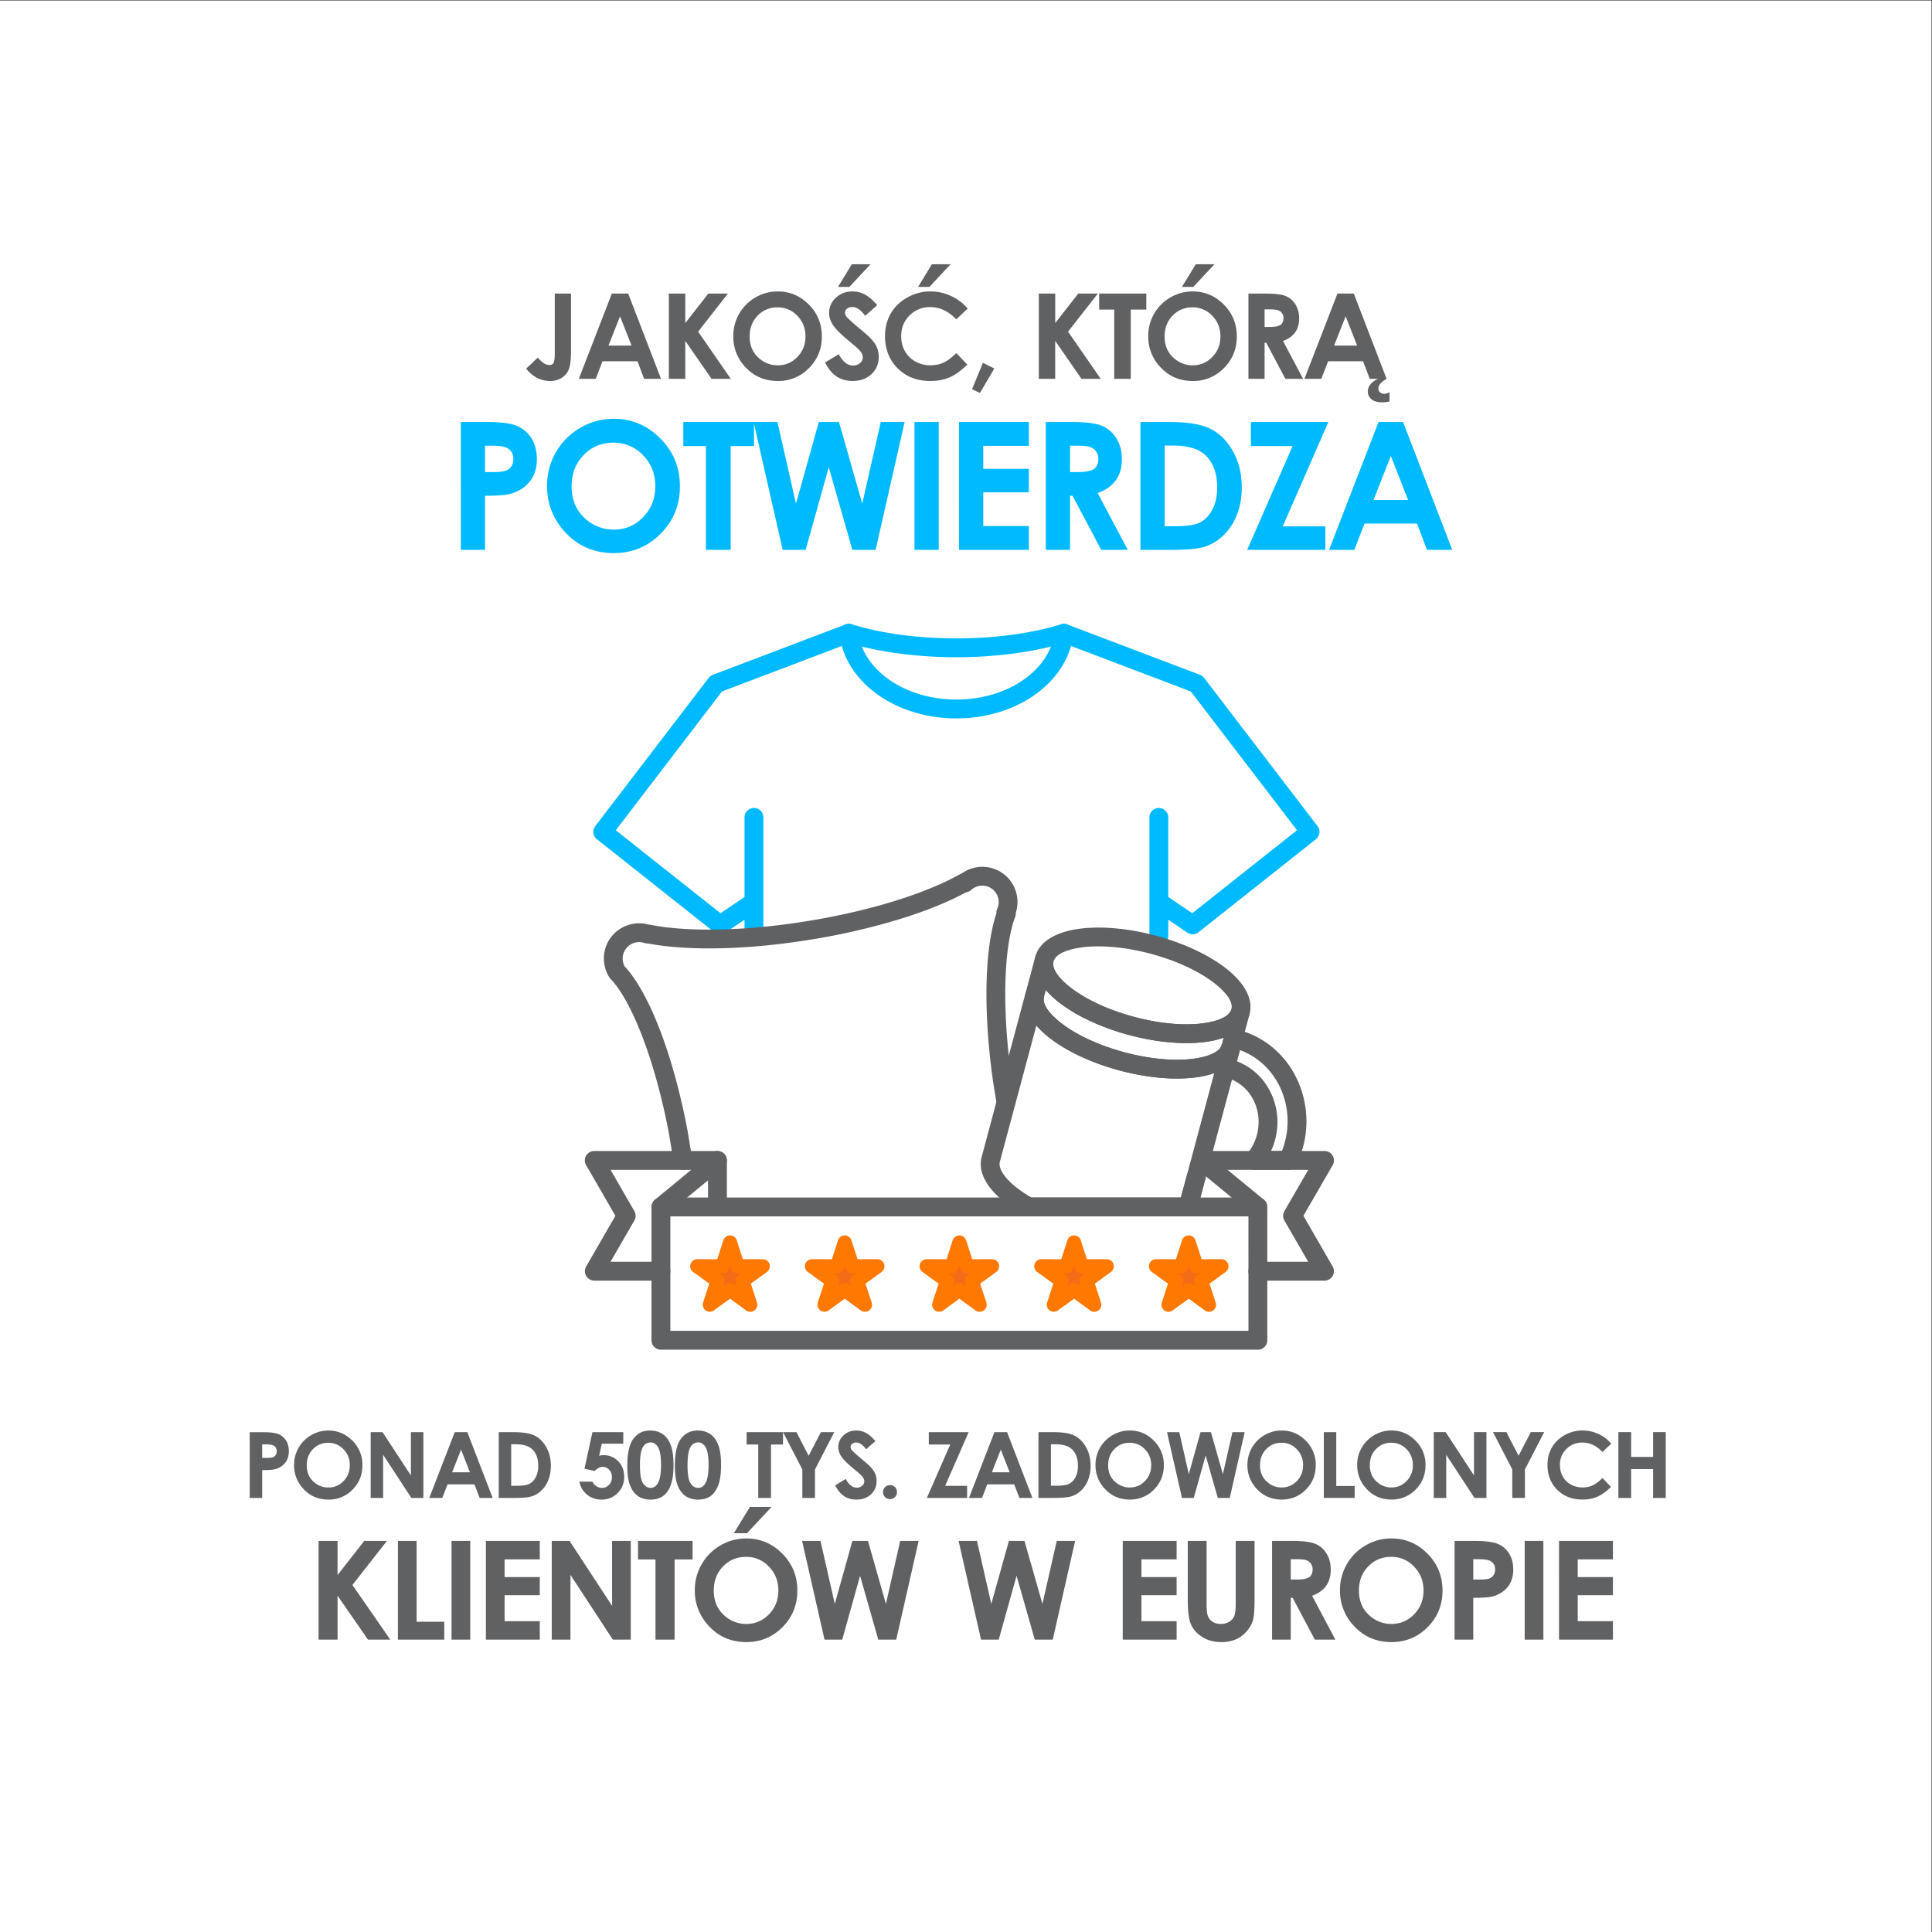
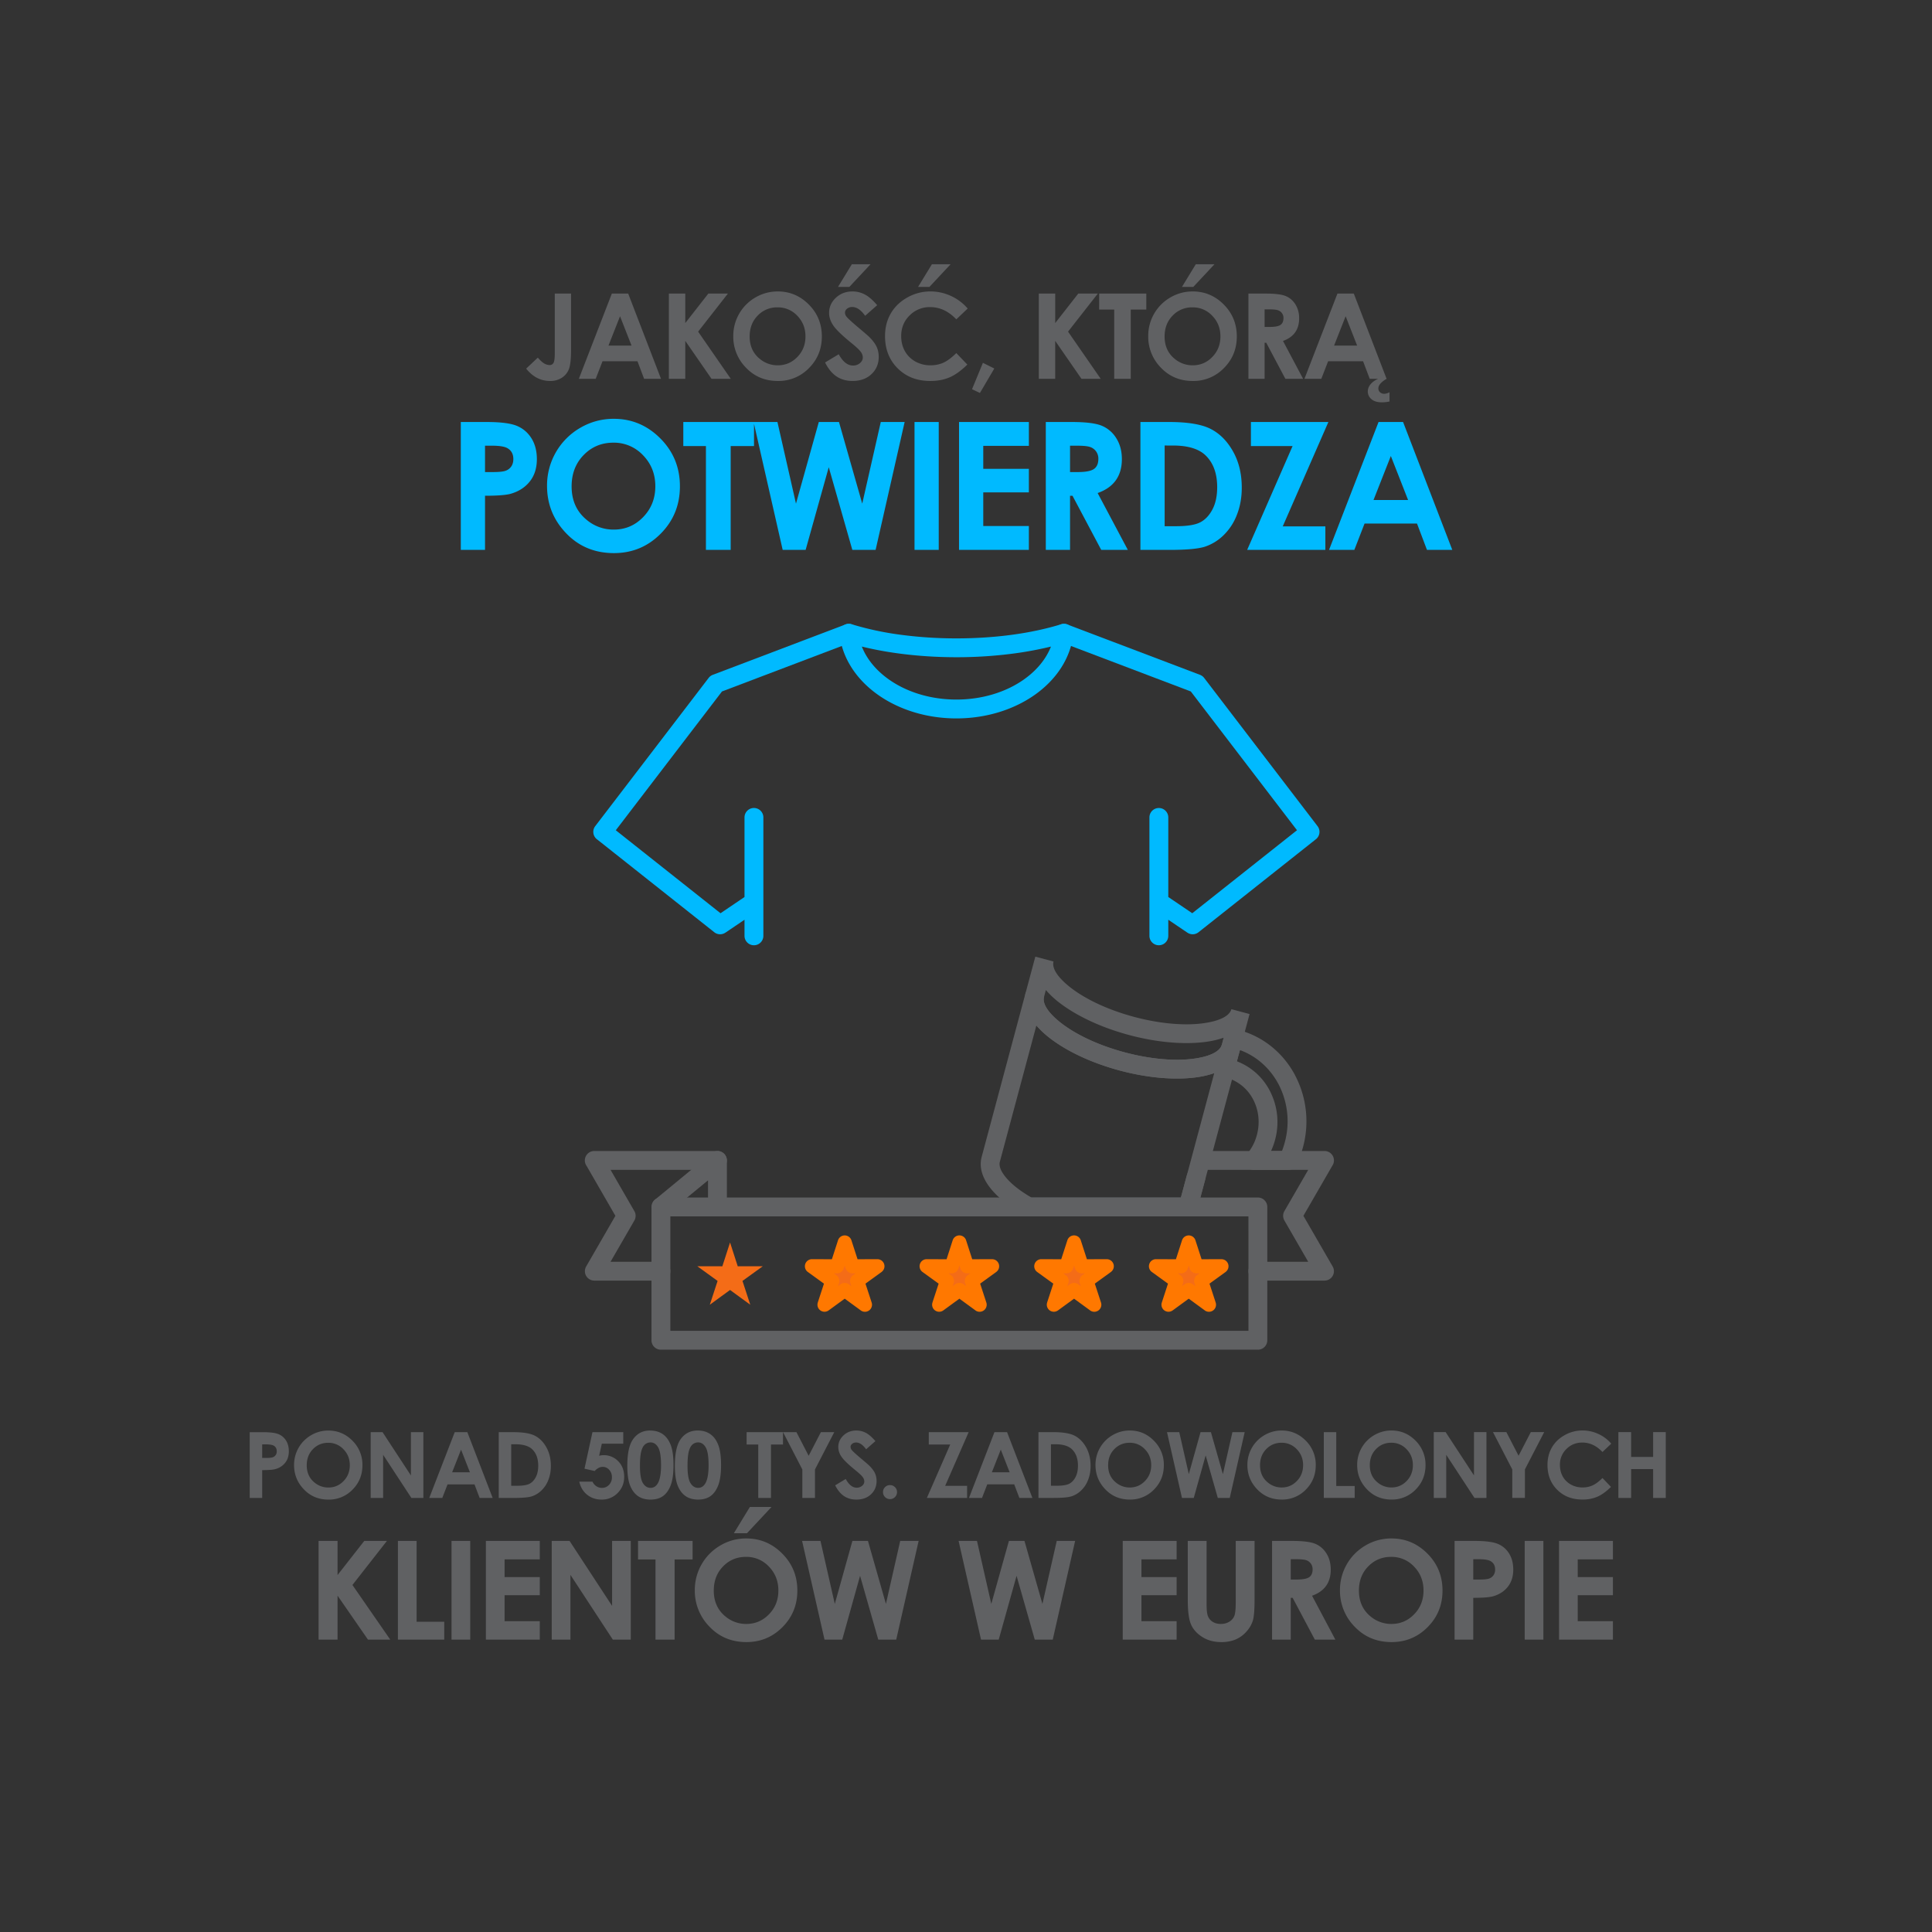
<svg xmlns="http://www.w3.org/2000/svg" width="188.976" height="188.976">
  <rect width="100%" height="100%" fill="#333333" stroke="none" />
-   <path d="M0 141.732h141.732V0H0Z" style="fill:#fff;fill-opacity:1;fill-rule:evenodd;stroke:none" transform="matrix(1.333 0 0 -1.333 0 188.976)" />
  <path d="M48.497 53.896H92.3c.382 0 .692-.31.692-.692v-9.783a.69.69 0 0 0-.692-.692H48.497a.69.69 0 0 0-.692.692v9.783c0 .382.31.692.692.692m43.111-1.384H49.19v-8.399h42.42z" style="fill:#606163;fill-opacity:1;fill-rule:nonzero;stroke:none" transform="matrix(1.333 0 0 -1.333 0 188.976)" />
  <path d="M52.646 57.309a.692.692 0 0 0 0-1.384h-7.845l1.749-3.029a.69.69 0 0 0 0-.686l-.001-.002-.003-.005-1.745-3.022h3.696a.692.692 0 0 0 0-1.384h-4.89v.003a.69.69 0 0 0-.597 1.032l2.147 3.72-2.114 3.663a.692.692 0 0 0 .563 1.094z" style="fill:#606163;fill-opacity:1;fill-rule:nonzero;stroke:none" transform="matrix(1.333 0 0 -1.333 0 188.976)" />
  <path d="m70.399 50.597.564-1.748 1.838.003-1.489-1.077.571-1.747-1.484 1.083-1.485-1.083.571 1.747-1.488 1.077 1.837-.003z" style="fill:#f46c17;fill-opacity:1;fill-rule:evenodd;stroke:none" transform="matrix(1.333 0 0 -1.333 0 188.976)" />
  <path d="m70.891 50.756.449-1.39 1.46.003a.517.517 0 0 0 .304-.935v-.002l-1.182-.856.454-1.387a.518.518 0 0 0-.827-.556l-1.15.839-1.18-.861a.517.517 0 0 0-.796.577h-.001l.454 1.388-1.183.856a.518.518 0 0 0 .34.937l1.425-.003.448 1.39a.517.517 0 0 0 .985 0m-.42-2.066-.072.224-.072-.224a.52.52 0 0 0-.493-.358H69.6l.19-.138a.52.52 0 0 0 .189-.58l-.074-.224.182.133a.52.52 0 0 0 .617.006l.19-.14-.068.209a.52.52 0 0 0 .183.596l.19.138h-.21a.52.52 0 0 0-.517.358" style="fill:#ff7800;fill-opacity:1;fill-rule:nonzero;stroke:none" transform="matrix(1.333 0 0 -1.333 0 188.976)" />
  <path d="m61.984 50.597.565-1.748 1.837.003-1.489-1.077.572-1.747-1.485 1.083-1.484-1.083.57 1.747-1.488 1.077 1.838-.003z" style="fill:#f46c17;fill-opacity:1;fill-rule:evenodd;stroke:none" transform="matrix(1.333 0 0 -1.333 0 188.976)" />
  <path d="m62.476 50.756.45-1.39 1.46.003a.517.517 0 0 0 .303-.935l.001-.002-1.183-.856.454-1.387a.518.518 0 0 0-.827-.556l-1.15.839-1.18-.861a.517.517 0 0 0-.795.577h-.002l.454 1.388-1.183.856a.518.518 0 0 0 .341.937l1.424-.003.449 1.39a.517.517 0 0 0 .984 0m-.42-2.066-.072.224-.072-.224a.52.52 0 0 0-.492-.358h-.236l.19-.138a.52.52 0 0 0 .19-.58l-.075-.224.183.133a.52.52 0 0 0 .616.006l.19-.14-.068.209a.52.52 0 0 0 .183.596l.191.138h-.21a.52.52 0 0 0-.518.358" style="fill:#ff7800;fill-opacity:1;fill-rule:nonzero;stroke:none" transform="matrix(1.333 0 0 -1.333 0 188.976)" />
  <path d="m53.57 50.597.564-1.748 1.838.003-1.49-1.077.572-1.747-1.485 1.083-1.484-1.083.571 1.747-1.489 1.077 1.838-.003z" style="fill:#f46c17;fill-opacity:1;fill-rule:evenodd;stroke:none" transform="matrix(1.333 0 0 -1.333 0 188.976)" />
-   <path d="m54.062 50.756.448-1.39 1.461.003a.517.517 0 0 0 .304-.935v-.002l-1.182-.856.453-1.387a.518.518 0 0 0-.827-.556l-1.15.839-1.18-.861a.517.517 0 0 0-.795.577h-.001l.453 1.388-1.183.856a.518.518 0 0 0 .342.937l1.424-.003.448 1.39a.517.517 0 0 0 .985 0m-.42-2.066-.073.223-.072-.223a.52.52 0 0 0-.492-.358h-.235l.19-.138a.52.52 0 0 0 .189-.58l-.074-.224.182.133a.52.52 0 0 0 .616.006l.191-.14-.068.209a.52.52 0 0 0 .183.596l.19.138h-.21a.52.52 0 0 0-.518.358" style="fill:#ff7800;fill-opacity:1;fill-rule:nonzero;stroke:none" transform="matrix(1.333 0 0 -1.333 0 188.976)" />
  <path d="m78.813 50.597.565-1.748 1.837.003-1.488-1.077.57-1.747-1.484 1.083-1.484-1.083.571 1.747-1.489 1.077 1.838-.003z" style="fill:#f46c17;fill-opacity:1;fill-rule:evenodd;stroke:none" transform="matrix(1.333 0 0 -1.333 0 188.976)" />
  <path d="m79.306 50.756.449-1.39 1.46.003a.517.517 0 0 0 .303-.935l.001-.002-1.183-.856.454-1.387a.518.518 0 0 0-.827-.556l-1.15.839-1.18-.861a.517.517 0 0 0-.795.577h-.002l.454 1.388-1.183.856a.518.518 0 0 0 .341.937l1.424-.003.449 1.39a.517.517 0 0 0 .985 0m-.42-2.066-.073.224-.072-.224a.52.52 0 0 0-.492-.358h-.236l.19-.138a.52.52 0 0 0 .19-.58l-.074-.224.182.133a.52.52 0 0 0 .616.006l.191-.14-.068.209a.52.52 0 0 0 .183.596l.19.138h-.21a.52.52 0 0 0-.517.358" style="fill:#ff7800;fill-opacity:1;fill-rule:nonzero;stroke:none" transform="matrix(1.333 0 0 -1.333 0 188.976)" />
  <path d="m87.228 50.597.565-1.748 1.837.003-1.489-1.077.571-1.747-1.484 1.083-1.484-1.083.57 1.747-1.488 1.077 1.838-.003z" style="fill:#f46c17;fill-opacity:1;fill-rule:evenodd;stroke:none" transform="matrix(1.333 0 0 -1.333 0 188.976)" />
  <path d="m87.72 50.756.45-1.39 1.46.003a.517.517 0 0 0 .303-.935l.001-.002-1.183-.856.454-1.387a.518.518 0 0 0-.827-.556l-1.15.839-1.18-.861a.517.517 0 0 0-.796.577l.453 1.388-1.183.856a.518.518 0 0 0 .341.937l1.424-.003.449 1.39a.517.517 0 0 0 .984 0m-.42-2.066-.072.224-.072-.224a.52.52 0 0 0-.492-.358h-.236l.19-.138a.52.52 0 0 0 .19-.58l-.075-.224.183.133a.52.52 0 0 0 .616.006l.19-.14-.068.209a.52.52 0 0 0 .183.596l.19.138h-.21a.52.52 0 0 0-.517.358" style="fill:#ff7800;fill-opacity:1;fill-rule:nonzero;stroke:none" transform="matrix(1.333 0 0 -1.333 0 188.976)" />
-   <path d="M92.738 53.736a.69.69 0 0 0-.876-1.064l-4.148 3.413a.69.69 0 0 0 .875 1.064z" style="fill:#606163;fill-opacity:1;fill-rule:nonzero;stroke:none" transform="matrix(1.333 0 0 -1.333 0 188.976)" />
  <path d="M88.152 55.925a.692.692 0 0 0 0 1.384h9.04a.692.692 0 0 0 .572-1.081l-2.122-3.675 2.147-3.718a.69.69 0 0 0-.597-1.036v-.002H92.3a.692.692 0 0 0 0 1.384h3.695l-1.743 3.018a.69.69 0 0 0-.004.7l1.747 3.026z" style="fill:#606163;fill-opacity:1;fill-rule:nonzero;stroke:none" transform="matrix(1.333 0 0 -1.333 0 188.976)" />
  <path d="M78.756 95.226c-.201-1.77-1.254-3.337-2.833-4.45-1.521-1.071-3.538-1.725-5.744-1.725s-4.223.654-5.743 1.725c-1.58 1.113-2.632 2.68-2.833 4.45a.69.69 0 0 0 .919.726 22.4 22.4 0 0 1 3.564-.762 31 31 0 0 1 4.093-.266c1.447 0 2.824.094 4.093.266 1.32.179 2.533.442 3.595.771a.69.69 0 0 0 .888-.735zm-3.628-3.32c.926.652 1.624 1.484 1.99 2.417a26 26 0 0 0-2.662-.5 32 32 0 0 0-4.277-.282c-1.488 0-2.93.1-4.277.282-.941.127-1.834.296-2.662.5.367-.933 1.065-1.765 1.99-2.417 1.296-.914 3.034-1.471 4.95-1.471 1.915 0 3.652.557 4.948 1.47" style="fill:#00baff;fill-opacity:1;fill-rule:nonzero;stroke:none" transform="matrix(1.333 0 0 -1.333 0 188.976)" />
  <path d="M56.015 73.098a.692.692 0 1 0-1.384 0v1.18l-1.404-.95-.001.002a.69.69 0 0 0-.812.03l-8.579 6.798-.028.02a.69.69 0 0 0-.13.968L52 92.023c.076.1.18.18.305.227l9.74 3.697a.69.69 0 0 0 .487-1.291l-9.554-3.627-7.792-10.184 7.685-6.09 1.76 1.191v5.84a.692.692 0 0 0 1.384 0zM85.727 73.098a.692.692 0 0 0-1.384 0v8.687a.692.692 0 0 0 1.384 0v-5.839l1.76-1.19 7.685 6.09-7.792 10.183-9.554 3.627a.69.69 0 0 0 .487 1.291l9.74-3.697a.7.7 0 0 0 .305-.227l8.322-10.877a.69.69 0 0 0-.13-.968l-.027-.02-8.579-6.798a.69.69 0 0 0-.812-.03v-.002l-1.405.95z" style="fill:#00baff;fill-opacity:1;fill-rule:nonzero;stroke:none" transform="matrix(1.333 0 0 -1.333 0 188.976)" />
-   <path d="M50.792 56.728a.69.69 0 0 0-1.362-.222l-.334 2.028c-.466 2.478-1.078 4.743-1.763 6.634-.68 1.88-1.427 3.382-2.164 4.343a1 1 0 0 0-.073.092 6 6 0 0 1-.312.358.7.7 0 0 0-.108.147 2.6 2.6 0 0 0-.33.905 2.58 2.58 0 0 0 2.133 2.97 2.6 2.6 0 0 0 1.101-.055 1 1 0 0 0 .134-.018c1.366-.273 3.133-.394 5.156-.346 1.97.045 4.182.253 6.503.635 2.28.375 4.41.877 6.274 1.454 1.918.594 3.549 1.264 4.766 1.952a.7.7 0 0 0 .141.061 2.6 2.6 0 0 0 1.103.46 2.58 2.58 0 0 0 2.982-2.89 2.6 2.6 0 0 0-.098-.443l.002-.038h.001a.7.7 0 0 0-.063-.29c-.413-1.125-.656-2.794-.707-4.817-.052-2.038.093-4.427.453-6.981l.006-.056.267-1.627a.69.69 0 0 0-1.361-.222l-.276 1.674-.004.022a1 1 0 0 0-.008.085c-.364 2.596-.509 5.038-.456 7.137.052 2.061.299 3.804.72 5.058-.01.112.009.228.058.337a1.2 1.2 0 0 1 .093.696 1.2 1.2 0 0 1-.487.782 1.205 1.205 0 0 1-1.517-.09l-.001.002a.7.7 0 0 0-.374-.174c-1.277-.696-2.927-1.366-4.835-1.956a49 49 0 0 0-6.457-1.498c-2.379-.391-4.657-.604-6.698-.652-2.064-.048-3.891.074-5.34.351a.7.7 0 0 0-.27.036q-.14.049-.288.06a1.2 1.2 0 0 1-1.08-.498 1.2 1.2 0 0 1-.084-1.277 6 6 0 0 0 .343-.4.7.7 0 0 0 .082-.104c.826-1.075 1.642-2.705 2.37-4.715.71-1.96 1.343-4.299 1.823-6.85l.002-.016zm-4.957 14.13.032-.057M84.85 73.1c2.055-.555 3.834-1.41 5.05-2.343 1.384-1.062 2.091-2.279 1.791-3.398s-1.52-1.82-3.25-2.047c-1.531-.202-3.515-.049-5.587.506-2.073.555-3.868 1.415-5.093 2.354-1.384 1.062-2.09 2.28-1.79 3.399.3 1.118 1.52 1.82 3.249 2.047 1.522.2 3.491.05 5.548-.496a1 1 0 0 0 .082-.022m4.212-3.44c-1.088.835-2.71 1.607-4.606 2.115l-.006.002c-1.9.509-3.692.653-5.052.474-1.162-.153-1.952-.511-2.092-1.037s.364-1.231 1.293-1.945c1.09-.835 2.713-1.607 4.612-2.116s3.692-.653 5.052-.474c1.162.153 1.952.511 2.093 1.037.14.526-.364 1.231-1.294 1.944" style="fill:#606163;fill-opacity:1;fill-rule:nonzero;stroke:none" transform="matrix(1.333 0 0 -1.333 0 188.976)" />
  <path d="m89.659 65.115.136.508a6.7 6.7 0 0 0-1.353-.311c-1.532-.202-3.516-.049-5.588.506s-3.868 1.415-5.093 2.354a6.7 6.7 0 0 0-1.017.948l-.135-.507c-.141-.526.364-1.231 1.293-1.945 1.09-.836 2.713-1.607 4.612-2.116s3.693-.653 5.053-.474c1.161.153 1.951.511 2.092 1.037m.697 2.601 1.335-.357-.697-2.6c-.3-1.12-1.52-1.82-3.249-2.048-1.531-.202-3.515-.05-5.587.506-2.074.555-3.87 1.415-5.094 2.354-1.384 1.063-2.09 2.28-1.79 3.399l.697 2.6 1.335-.356c-.141-.526.364-1.231 1.293-1.945 1.09-.835 2.713-1.607 4.612-2.116s3.692-.653 5.052-.474c1.162.153 1.952.511 2.093 1.037" style="fill:#606163;fill-opacity:1;fill-rule:nonzero;stroke:none" transform="matrix(1.333 0 0 -1.333 0 188.976)" />
  <path d="M75.113 52.639c-1.043.586-1.877 1.245-2.413 1.91-.616.766-.87 1.565-.667 2.327l3.24 12.094 1.336-.357c-.141-.526.364-1.231 1.293-1.945 1.09-.836 2.713-1.607 4.612-2.116s3.693-.653 5.052-.474c1.162.153 1.952.511 2.093 1.037l1.335-.357-3.144-11.732a.69.69 0 0 0-.667-.513h-11.67a.7.7 0 0 0-.4.126m-1.337 2.775c.413-.514 1.071-1.036 1.91-1.518h10.967l2.445 9.126a6.7 6.7 0 0 0-1.353-.311c-1.532-.202-3.515-.05-5.587.506-2.074.555-3.87 1.415-5.094 2.354a6.7 6.7 0 0 0-1.016.948l-2.68-10c-.081-.304.072-.688.408-1.105" style="fill:#606163;fill-opacity:1;fill-rule:nonzero;stroke:none" transform="matrix(1.333 0 0 -1.333 0 188.976)" />
  <path d="M90.857 66.2a1 1 0 0 0 .094-.025c1.792-.493 3.208-1.698 4.05-3.25l.028-.058a7.25 7.25 0 0 0 .568-5.329 7.3 7.3 0 0 0-.428-1.168.69.69 0 0 0-.647-.445h-2.508a.692.692 0 0 0-.499 1.171q.237.286.419.633l.024.043q.167.327.27.713c.251.937.12 1.88-.294 2.643a3.17 3.17 0 0 1-1.962 1.568l-.022.007-.059.014-.118.025a.69.69 0 0 0-.529.822l.01.037.405 1.514.171.639a.69.69 0 0 0 .825.494l.115-.026.025-.007zm2.929-3.935c-.605 1.115-1.579 2.003-2.803 2.45l-.221-.824a4.56 4.56 0 0 0 2.383-2.103 4.97 4.97 0 0 0 .418-3.66 5 5 0 0 0-.298-.82h.803l.04.107q.093.252.165.52v.002a5.88 5.88 0 0 1-.46 4.281zm-4.534 1.331.001.005m-1.401-10.569a.691.691 0 0 0-1.335.357l.578 2.157a.691.691 0 0 0 1.335-.356zM48.935 52.672a.69.69 0 0 0-.875 1.064l4.148 3.413a.69.69 0 0 0 1.127-.532h.003v-3.413a.692.692 0 0 0-1.384 0v1.951zM40.709 120.225h1.193v-4.15q0-.99-.157-1.392a1.32 1.32 0 0 0-.516-.634 1.54 1.54 0 0 0-.866-.237q-1.028 0-1.754.906l.855.806q.284-.324.482-.434a.8.8 0 0 1 .386-.11q.19 0 .284.16.093.162.093.71zm4.187 0h1.2l2.408-6.256h-1.24l-.487 1.29h-2.565l-.5-1.29h-1.238Zm.601-1.663-.847-2.153h1.691zm3.584 1.663h1.203v-2.164l1.693 2.164h1.436l-2.185-2.793 2.397-3.463h-1.413l-1.928 2.787v-2.787H49.08zm7.989.157q1.327 0 2.281-.962.956-.96.955-2.342 0-1.37-.942-2.318a3.1 3.1 0 0 0-2.286-.948q-1.41 0-2.339.974a3.23 3.23 0 0 0-.932 2.314 3.25 3.25 0 0 0 1.626 2.842q.76.44 1.637.44m-.018-1.168a1.95 1.95 0 0 1-1.453-.604q-.59-.602-.59-1.535 0-1.038.742-1.64a2.03 2.03 0 0 1 1.323-.473q.843 0 1.436.613.595.611.594 1.509 0 .893-.598 1.512a1.94 1.94 0 0 1-1.454.618m7.315.16-.883-.778q-.465.645-.946.644a.58.58 0 0 1-.383-.125q-.15-.126-.15-.283t.107-.297q.146-.187.875-.803.682-.57.828-.72.36-.365.514-.698.15-.335.151-.729 0-.77-.533-1.272-.53-.5-1.39-.5-.667 0-1.164.326-.498.329-.851 1.03l1.003.604q.454-.828 1.041-.828a.77.77 0 0 1 .518.178q.208.18.208.413a.7.7 0 0 1-.158.425q-.157.213-.695.65-1.024.834-1.322 1.286t-.299.903q0 .652.495 1.116.497.466 1.224.466.47 0 .892-.217.424-.217.918-.791m-1.86 3.003h1.372l-1.555-1.664h-.833zm8.5-3.25-.835-.793q-.85.897-1.915.898a2.06 2.06 0 0 1-1.513-.613q-.616-.611-.616-1.509 0-.626.273-1.11t.77-.762a2.24 2.24 0 0 1 1.108-.276q.518 0 .948.193.432.195.945.705l.81-.845q-.694-.679-1.31-.94-.617-.264-1.41-.263-1.459 0-2.39.925-.93.925-.929 2.37 0 .937.424 1.663.423.727 1.213 1.169a3.4 3.4 0 0 0 1.7.443q.773 0 1.492-.327.716-.327 1.236-.928m-2.627 3.25h1.373l-1.555-1.664h-.833zm3.743-7.233.836-.417-1.054-1.795-.58.276zm4.102 5.081h1.203v-2.164l1.693 2.164h1.436l-2.186-2.793 2.398-3.463h-1.413l-1.929 2.787v-2.787h-1.202Zm4.43 0h3.458v-1.176h-1.141v-5.08H81.76v5.08h-1.107zm6.862.157q1.326 0 2.281-.961.956-.962.956-2.343 0-1.37-.943-2.318a3.1 3.1 0 0 0-2.285-.948q-1.41 0-2.34.974a3.23 3.23 0 0 0-.932 2.314 3.25 3.25 0 0 0 1.626 2.842q.76.44 1.637.44m-.017-1.168a1.95 1.95 0 0 1-1.454-.604q-.59-.602-.59-1.535 0-1.037.742-1.64a2.03 2.03 0 0 1 1.323-.473q.844 0 1.436.613.595.611.595 1.509 0 .893-.599 1.512a1.94 1.94 0 0 1-1.453.618m.244 3.163h1.372l-1.556-1.664h-.832zm3.863-2.152h1.265q1.038 0 1.479-.185.44-.186.709-.615a1.9 1.9 0 0 0 .268-1.017q0-.616-.295-1.03-.296-.417-.89-.628l1.477-2.781h-1.301l-1.406 2.649h-.12v-2.65h-1.186zm1.186-2.448h.377q.574 0 .792.15.215.15.216.497a.585.585 0 0 1-.395.575q-.18.067-.66.067h-.33zm5.346 2.448h1.2l2.407-6.256h-1.238l-.488 1.29h-2.565l-.5-1.29h-1.238zm.601-1.663-.848-2.153h1.692zm2.383-4.593h.62q-.602-.353-.602-.701 0-.176.125-.287a.46.46 0 0 1 .32-.11.9.9 0 0 1 .374.115v-.679a2.7 2.7 0 0 0-.549-.063q-.505 0-.775.23a.73.73 0 0 0-.27.574.8.8 0 0 0 .192.507q.192.249.565.414M18.324 36.676h.976q.79 0 1.14-.146t.553-.473q.201-.325.202-.783-.001-.505-.266-.84a1.37 1.37 0 0 0-.72-.466q-.266-.076-.97-.076V31.85h-.915zm.914-1.89h.295q.347 0 .483.05a.434.434 0 0 1 .291.44q0 .28-.218.41-.16.095-.59.096h-.26zm4.858 2.01q1.024 0 1.761-.74a2.47 2.47 0 0 0 .737-1.808q0-1.057-.727-1.789a2.4 2.4 0 0 0-1.764-.731q-1.087 0-1.805.752-.72.75-.72 1.785a2.51 2.51 0 0 0 1.256 2.192q.586.34 1.263.34m-.013-.9q-.669 0-1.121-.466-.455-.465-.455-1.185 0-.8.572-1.266a1.56 1.56 0 0 1 1.02-.364q.652 0 1.11.473t.458 1.164q0 .69-.462 1.167a1.5 1.5 0 0 1-1.122.477m3.116.78h.872l2.08-3.177v3.177h.914V31.85h-.879l-2.073 3.166V31.85H27.2zm6.167 0h.926l1.858-4.827h-.956l-.377.995H32.84l-.386-.995h-.956zm.464-1.283-.654-1.662h1.305zm2.766 1.283h1.088q1.051 0 1.564-.261.511-.26.842-.848t.33-1.372q.001-.558-.184-1.025a2.1 2.1 0 0 0-.512-.777 1.8 1.8 0 0 0-.706-.427q-.38-.117-1.318-.117h-1.104zm.914-.888v-3.045h.426q.63 0 .913.144.284.146.464.487t.18.841q0 .768-.429 1.193-.387.38-1.243.38zm5.962.888h2.261v-.847H44.16l-.196-.887a1.2 1.2 0 0 0 .311.046 1.46 1.46 0 0 0 1.092-.447q.435-.447.435-1.144 0-.705-.481-1.186a1.6 1.6 0 0 0-1.171-.483q-.617 0-1.061.352t-.582.965h.968a.8.8 0 0 1 .294-.341.73.73 0 0 1 .401-.116q.305 0 .518.219a.77.77 0 0 1 .213.561.77.77 0 0 1-.199.546.63.63 0 0 1-.777.139 1 1 0 0 1-.287-.226l-.749.169zm4.238.12q.528 0 .91-.258.382-.26.59-.792.21-.534.209-1.485 0-.96-.212-1.497-.21-.534-.57-.785-.356-.25-.901-.251-.545 0-.915.252-.37.253-.581.768t-.21 1.467q0 1.33.41 1.925.456.658 1.27.657m.028-.873a.62.62 0 0 1-.411-.15q-.179-.148-.275-.511-.094-.362-.094-1.064 0-.913.217-1.261t.563-.349q.333 0 .527.33.24.401.24 1.336-.001.95-.215 1.31-.213.359-.552.359m3.462.874q.529 0 .91-.259.383-.26.59-.792.21-.534.209-1.485 0-.96-.212-1.497-.211-.534-.569-.785-.357-.25-.902-.251-.545 0-.914.252-.372.253-.582.768t-.21 1.467q0 1.33.41 1.925.457.658 1.27.657m.028-.874a.62.62 0 0 1-.411-.15q-.179-.148-.275-.511-.093-.362-.094-1.064 0-.913.218-1.261.216-.348.562-.349.333 0 .528.33.239.401.238 1.336 0 .95-.214 1.31-.213.359-.552.359m3.557.753h2.669v-.908h-.881v-3.92h-.935v3.92h-.853zm2.673 0h.983l.896-1.734.897 1.734h.982l-1.415-2.737v-2.09h-.928v2.09zm6.776-.657-.681-.6q-.359.497-.73.497a.44.44 0 0 1-.296-.096q-.115-.097-.115-.219 0-.121.082-.23.112-.143.675-.62.526-.439.639-.554.279-.282.397-.539.116-.258.116-.562 0-.594-.411-.982-.41-.386-1.072-.386-.516 0-.899.252-.383.253-.657.794l.775.467q.349-.64.803-.64.237 0 .399.139a.41.41 0 0 1 .161.318.55.55 0 0 1-.122.328q-.12.164-.537.502-.789.642-1.02.992a1.26 1.26 0 0 0-.23.697q0 .503.382.86.383.36.945.36.36 0 .688-.167.326-.168.708-.61m1.073-3.229q.213 0 .364-.15.15-.149.15-.362a.5.5 0 0 0-.15-.366.5.5 0 0 0-.364-.15.5.5 0 0 0-.364.15.5.5 0 0 0-.15.366q0 .213.15.363t.364.149m2.846 3.886h2.925l-1.724-3.94h1.61v-.887h-2.952l1.714 3.92h-1.573zm4.818 0h.926l1.858-4.827h-.956l-.377.995h-1.979l-.385-.995h-.956Zm.464-1.283-.654-1.662h1.305zm2.765 1.283h1.088q1.053 0 1.565-.261.51-.26.842-.848.33-.588.33-1.372.001-.558-.184-1.025a2.1 2.1 0 0 0-.512-.777 1.8 1.8 0 0 0-.706-.427q-.38-.117-1.318-.117H76.2zm.915-.888v-3.045h.425q.63 0 .914.144.284.146.464.487t.18.841q0 .768-.43 1.193-.386.38-1.242.38zm5.787 1.009q1.025 0 1.76-.742a2.47 2.47 0 0 0 .738-1.807q0-1.057-.727-1.789a2.4 2.4 0 0 0-1.764-.731q-1.088 0-1.805.752-.72.75-.72 1.785a2.51 2.51 0 0 0 1.255 2.192q.587.34 1.263.34m-.013-.901q-.668 0-1.122-.466-.455-.465-.455-1.185 0-.8.573-1.266a1.56 1.56 0 0 1 1.02-.364q.651 0 1.109.473.459.473.458 1.164 0 .69-.462 1.167a1.5 1.5 0 0 1-1.121.477m2.743.78h.9l.7-3.082.861 3.082h.761l.879-3.082.699 3.082h.9l-1.095-4.827h-.878l-.89 3.12-.873-3.12h-.866zm8.417.12q1.024 0 1.76-.74a2.47 2.47 0 0 0 .738-1.808q0-1.057-.728-1.789a2.4 2.4 0 0 0-1.764-.731q-1.086 0-1.805.752-.72.75-.719 1.785a2.51 2.51 0 0 0 1.255 2.192q.587.34 1.263.34m-.014-.9q-.667 0-1.121-.466-.456-.465-.455-1.185 0-.8.572-1.266a1.56 1.56 0 0 1 1.021-.364q.652 0 1.108.473.459.473.459 1.164 0 .69-.462 1.167a1.5 1.5 0 0 1-1.122.477m3.103.78h.914v-3.953h1.352v-.874h-2.266zm4.966.12q1.024 0 1.76-.74a2.47 2.47 0 0 0 .738-1.808q0-1.057-.728-1.789a2.4 2.4 0 0 0-1.763-.731q-1.088 0-1.805.752-.72.75-.72 1.785a2.51 2.51 0 0 0 1.255 2.192q.587.34 1.263.34m-.013-.9q-.668 0-1.122-.466-.456-.465-.455-1.185 0-.8.573-1.266a1.56 1.56 0 0 1 1.02-.364q.651 0 1.109.473t.458 1.164q0 .69-.462 1.167a1.5 1.5 0 0 1-1.121.477m3.116.78h.871l2.08-3.177v3.177h.914V31.85h-.878l-2.073 3.166V31.85h-.914zm4.345 0h.982l.897-1.734.896 1.734h.983l-1.415-2.737v-2.09h-.928v2.09zm8.678-.847-.644-.612q-.657.693-1.478.693-.694-.001-1.168-.473a1.58 1.58 0 0 1-.475-1.165q0-.482.21-.856.211-.375.595-.588.383-.213.855-.213.4 0 .731.15.333.148.73.543l.624-.653q-.534-.523-1.01-.724a2.7 2.7 0 0 0-1.087-.203q-1.127 0-1.845.713-.717.714-.717 1.829 0 .723.327 1.283.325.561.936.902a2.64 2.64 0 0 0 1.312.342q.596 0 1.15-.252.555-.252.954-.716m.524.847h.935v-1.822h1.613v1.822h.928V31.85h-.928v2.117h-1.613V31.85h-.935zM23.377 28.697h1.392v-2.505l1.96 2.504h1.662l-2.53-3.232 2.775-4.009h-1.635l-2.232 3.226v-3.226h-1.392zm5.822 0h1.371v-5.93h2.028v-1.312h-3.4zm3.934 0h1.372v-7.242h-1.372zm2.521 0h3.954v-1.352h-2.582v-1.3h2.582v-1.332h-2.582v-1.906h2.582v-1.352h-3.954zm4.832 0h1.308l3.12-4.766v4.765h1.371v-7.24h-1.318l-3.109 4.75v-4.75h-1.372zm6.332 0h4.003v-1.362h-1.32v-5.88h-1.402v5.88h-1.281zm7.943.181q1.537 0 2.64-1.113 1.108-1.111 1.107-2.711 0-1.585-1.091-2.682-1.09-1.098-2.646-1.098-1.63 0-2.708 1.128a3.74 3.74 0 0 0-1.079 2.677 3.77 3.77 0 0 0 1.883 3.29 3.7 3.7 0 0 0 1.894.509m-.02-1.351q-1.002 0-1.682-.7-.683-.697-.683-1.776 0-1.2.859-1.9a2.35 2.35 0 0 1 1.531-.546q.975 0 1.663.71.688.707.687 1.746 0 1.033-.692 1.75a2.25 2.25 0 0 1-1.683.716m.283 3.66h1.588l-1.8-1.926h-.963zm3.832-2.49h1.35l1.05-4.623 1.292 4.623h1.142l1.318-4.623 1.048 4.623h1.352l-1.644-7.242h-1.318l-1.335 4.682-1.309-4.682h-1.3zm11.484 0h1.35l1.05-4.623 1.293 4.623h1.141l1.318-4.623 1.05 4.623h1.35l-1.643-7.242H75.93l-1.335 4.682-1.31-4.682h-1.298zm12.045 0h3.954v-1.352h-2.582v-1.3h2.582v-1.332h-2.582v-1.906h2.582v-1.352h-3.954Zm4.772 0h1.382v-4.685q0-.606.105-.855a.85.85 0 0 1 .35-.402q.245-.15.588-.15.365 0 .629.168.264.166.364.425.102.258.101.987v4.512h1.382V24.38q0-1.094-.122-1.516a2.14 2.14 0 0 0-.471-.817 2.2 2.2 0 0 0-.8-.583 2.7 2.7 0 0 0-1.052-.19q-.788 0-1.37.361-.585.362-.836.906-.25.544-.25 1.84zm6.185 0h1.464q1.201 0 1.711-.214.511-.215.82-.712.31-.497.311-1.177 0-.714-.34-1.194-.344-.48-1.031-.726l1.709-3.219H96.48l-1.627 3.066h-.14v-3.066h-1.371Zm1.371-2.834h.438q.664 0 .916.173.25.173.25.576a.7.7 0 0 1-.124.414.68.68 0 0 1-.333.252q-.207.078-.765.077h-.382zm7.39 3.015q1.535 0 2.64-1.113 1.106-1.111 1.106-2.711 0-1.585-1.091-2.682-1.09-1.098-2.646-1.098-1.63 0-2.708 1.128a3.74 3.74 0 0 0-1.079 2.677 3.77 3.77 0 0 0 1.883 3.29 3.7 3.7 0 0 0 1.894.509m-.021-1.351q-1.001 0-1.682-.7-.684-.697-.683-1.776 0-1.2.859-1.9a2.35 2.35 0 0 1 1.531-.546q.976 0 1.663.71.688.707.687 1.746 0 1.033-.692 1.75a2.25 2.25 0 0 1-1.683.716m4.654 1.17h1.464q1.188 0 1.711-.219.526-.22.829-.71.302-.488.302-1.174 0-.759-.398-1.26-.396-.503-1.08-.7-.4-.114-1.457-.113v-3.066h-1.371zm1.371-2.834h.443q.52 0 .724.073.203.075.321.246a.72.72 0 0 1 .116.415q0 .421-.328.614-.237.143-.884.144h-.392zm3.774 2.834h1.371v-7.242h-1.371zm2.52 0h3.954v-1.352h-2.582v-1.3h2.582v-1.332h-2.582v-1.906h2.582v-1.352h-3.953z" style="fill:#606163;fill-opacity:1;fill-rule:nonzero;stroke:none" transform="matrix(1.333 0 0 -1.333 0 188.976)" />
  <path d="M33.813 110.801h1.897q1.539 0 2.218-.283.68-.285 1.074-.92.392-.634.392-1.522 0-.983-.516-1.634-.513-.65-1.399-.906-.52-.146-1.889-.146v-3.973h-1.777zm1.777-3.673h.574q.675 0 .938.096.264.097.416.318.15.222.15.538 0 .547-.424.795-.308.187-1.146.188h-.508zm9.445 3.908q1.99 0 3.422-1.442 1.435-1.44 1.434-3.513.001-2.056-1.414-3.477-1.413-1.422-3.428-1.422-2.115 0-3.51 1.461-1.398 1.46-1.398 3.47a4.88 4.88 0 0 0 2.44 4.263q1.14.66 2.454.66m-.026-1.751q-1.298 0-2.18-.906-.885-.905-.885-2.303 0-1.556 1.113-2.461a3.04 3.04 0 0 1 1.985-.708q1.265 0 2.154.919.892.918.891 2.263 0 1.34-.897 2.268a2.92 2.92 0 0 1-2.18.928m5.13 1.516h5.188v-1.764h-1.712v-7.62H51.8v7.62h-1.66zm5.158 0h1.749l1.361-5.99 1.675 5.99h1.48l1.707-5.99 1.36 5.99h1.751l-2.13-9.384h-1.708l-1.73 6.066-1.697-6.066h-1.684zm11.808 0h1.777v-9.384h-1.777zm3.267 0h5.124v-1.751H72.15v-1.686h3.346v-1.725H72.15v-2.47h3.346v-1.752h-5.124zm6.367 0h1.897q1.557.001 2.218-.277a2.27 2.27 0 0 0 1.063-.923q.403-.644.403-1.525 0-.926-.442-1.547-.443-.625-1.336-.94l2.216-4.172h-1.952l-2.109 3.973h-.18v-3.973h-1.778zm1.778-3.673h.566q.862 0 1.187.225.325.224.325.747a.9.9 0 0 1-.161.536.88.88 0 0 1-.432.327q-.269.1-.99.1h-.495zm5.164 3.673h2.115q2.046 0 3.041-.508.995-.505 1.638-1.648.644-1.14.643-2.667 0-1.084-.36-1.993a4.15 4.15 0 0 0-.995-1.51 3.54 3.54 0 0 0-1.372-.83q-.739-.228-2.562-.228h-2.148zm1.778-1.725v-5.921h.828q1.224 0 1.775.281.552.282.902.946.35.662.35 1.635 0 1.495-.834 2.318-.751.741-2.416.74zm6.33 1.725h5.685l-3.35-7.659h3.128v-1.725h-5.738l3.333 7.62h-3.058zm9.366 0h1.8l3.611-9.384h-1.858l-.732 1.934h-3.847l-.75-1.934h-1.857zm.902-2.494-1.272-3.23h2.538z" style="fill:#00baff;fill-opacity:1;fill-rule:nonzero;stroke:none" transform="matrix(1.333 0 0 -1.333 0 188.976)" />
</svg>